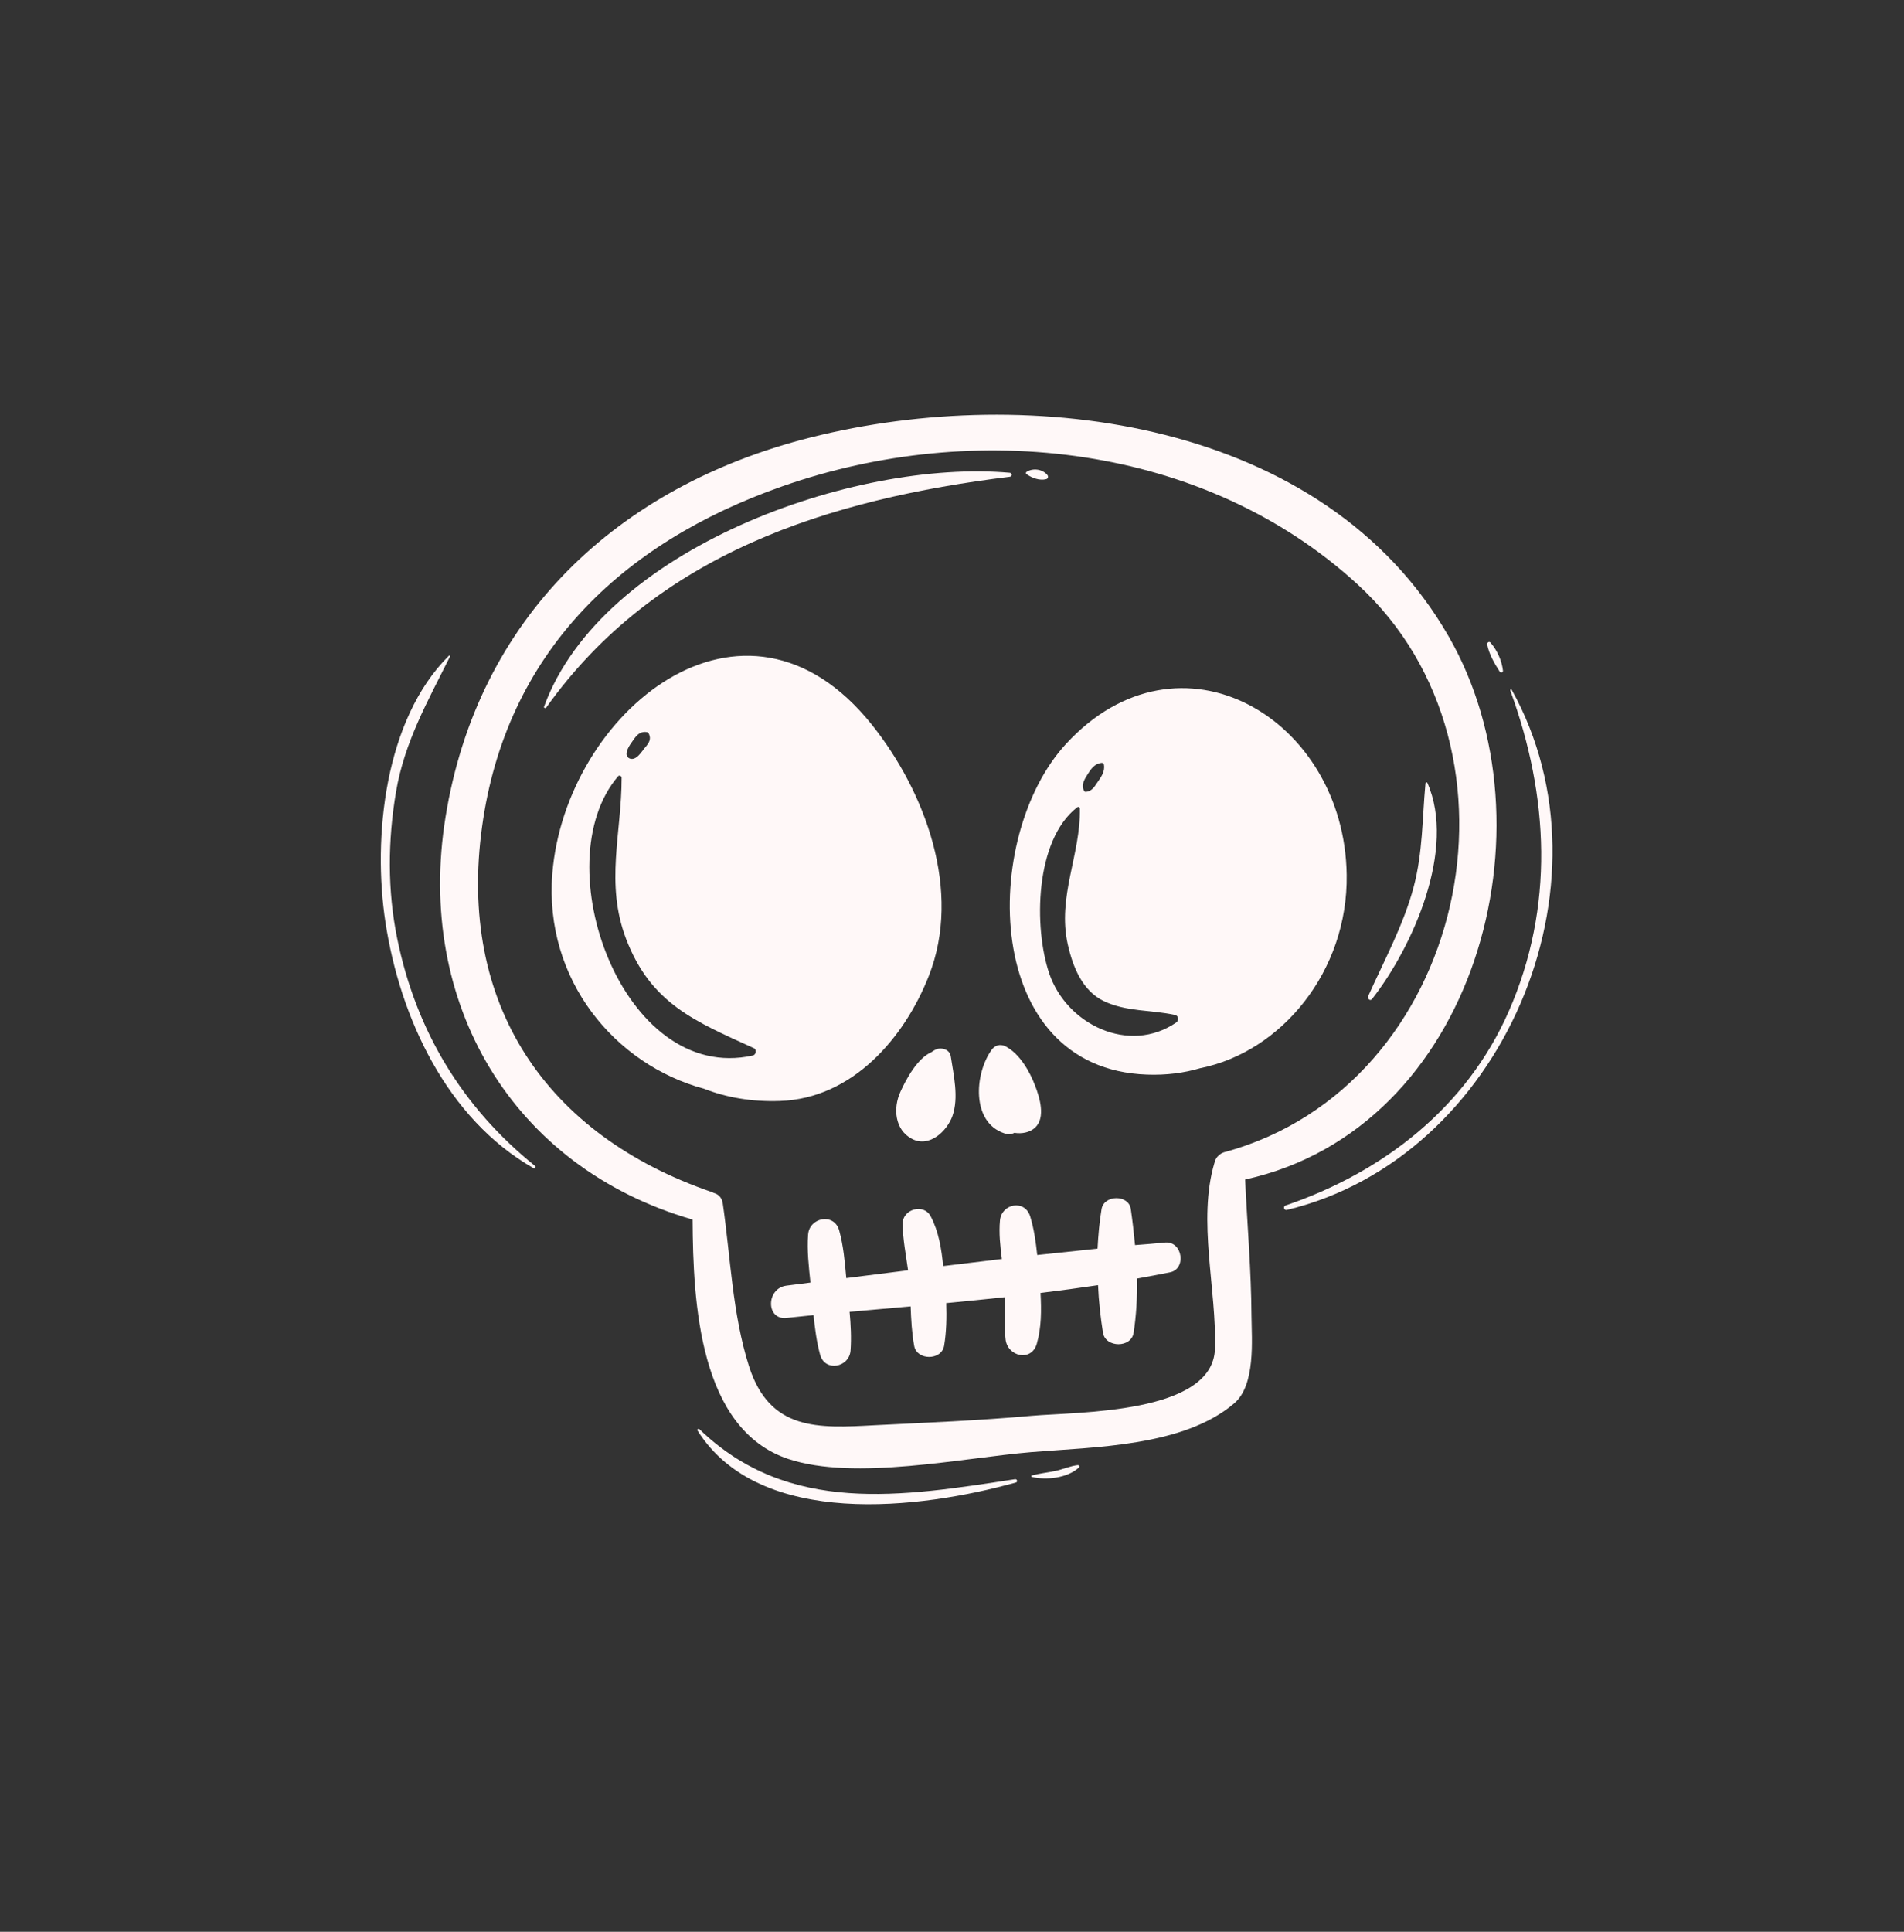
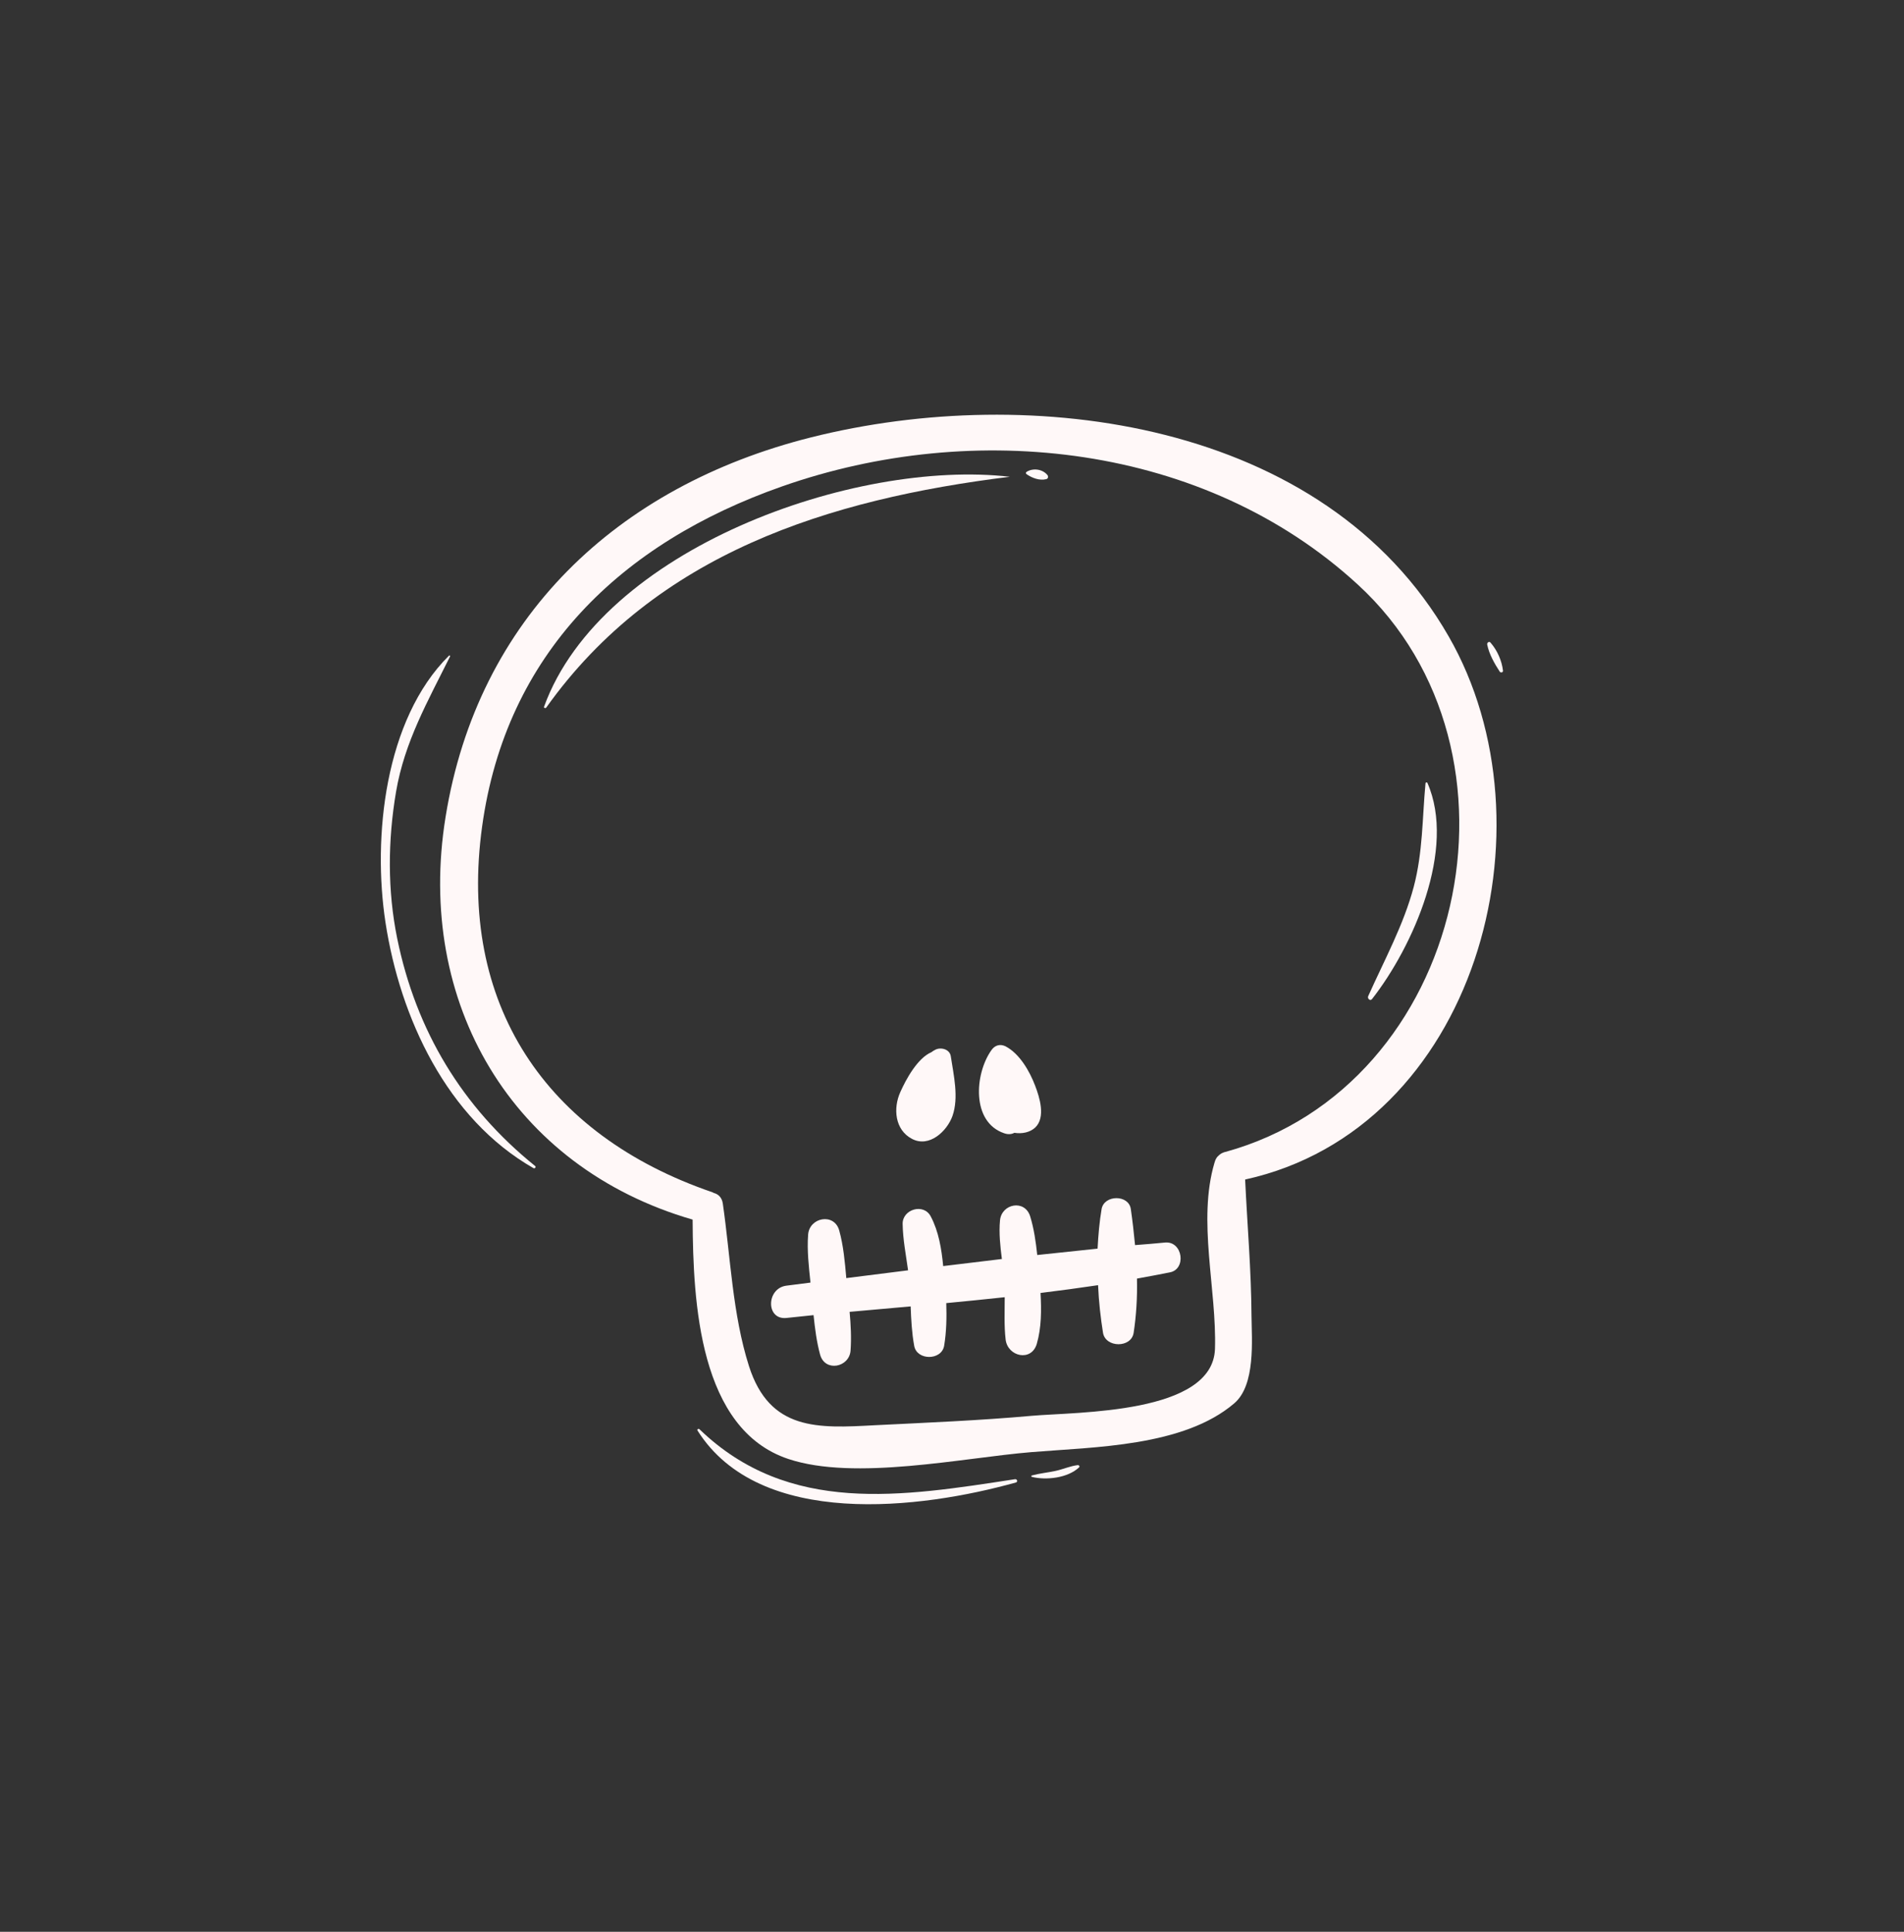
<svg xmlns="http://www.w3.org/2000/svg" width="70" height="71" viewBox="0 0 70 71" fill="none">
  <rect x="0" y="0" width="70" height="71" fill="#333333" stroke="none" />
  <path d="M45.777 43.352C54.252 41.488 57.285 30.377 53.256 23.383C48.689 15.435 37.882 14.049 29.814 16.076C22.673 17.871 17.56 22.724 16.382 30.022C15.272 36.851 18.817 42.901 25.464 44.825C25.481 47.885 25.706 52.53 28.982 53.622C31.426 54.437 35.395 53.579 37.917 53.371C40.231 53.18 43.515 53.171 45.378 51.577C46.167 50.901 46.02 49.245 46.011 48.361C46.002 46.697 45.855 45.016 45.777 43.352ZM44.668 49.583C44.581 51.975 39.615 51.889 37.934 52.036C36.01 52.209 34.086 52.287 32.154 52.383C30.083 52.495 28.297 52.599 27.535 50.207C26.928 48.3 26.859 46.203 26.573 44.227C26.538 44.01 26.408 43.889 26.244 43.846C26.226 43.837 26.209 43.828 26.192 43.82C20.039 41.714 16.824 36.877 17.725 30.377C18.6 24.024 22.82 19.959 28.748 17.879C35.82 15.392 44.286 16.311 49.919 21.485C56.609 27.621 53.888 39.911 45.049 42.338H45.04C44.954 42.364 44.876 42.398 44.806 42.468C44.789 42.485 44.763 42.511 44.746 42.528C44.728 42.554 44.711 42.58 44.694 42.615C44.685 42.624 44.685 42.641 44.676 42.658C44.668 42.684 44.659 42.71 44.65 42.736C44.018 44.868 44.737 47.39 44.668 49.583Z" fill="#FFF8F8" />
  <path d="M34.383 38.584C34.331 38.61 34.288 38.636 34.245 38.671C33.733 38.888 33.309 39.668 33.101 40.136C32.832 40.725 32.893 41.531 33.534 41.86C34.166 42.19 34.816 41.574 35.016 41.02C35.258 40.335 35.059 39.512 34.955 38.818C34.912 38.55 34.574 38.48 34.383 38.584Z" fill="#FFF8F8" />
  <path d="M36.452 38.593C35.828 39.468 35.707 41.245 36.92 41.652C37.068 41.704 37.198 41.687 37.293 41.635C37.57 41.678 37.856 41.626 38.056 41.444C38.454 41.072 38.22 40.326 38.056 39.902C37.856 39.373 37.484 38.723 36.964 38.454C36.764 38.359 36.574 38.419 36.452 38.593Z" fill="#FFF8F8" />
  <path d="M42.84 45.667C42.467 45.701 42.103 45.736 41.73 45.762C41.687 45.303 41.635 44.861 41.574 44.436C41.496 43.899 40.595 43.907 40.5 44.436C40.422 44.895 40.378 45.389 40.352 45.892C39.616 45.97 38.87 46.048 38.134 46.126C38.082 45.641 38.013 45.155 37.874 44.705C37.675 44.072 36.825 44.237 36.765 44.852C36.721 45.32 36.773 45.797 36.834 46.273C36.115 46.36 35.395 46.447 34.676 46.533C34.615 45.901 34.511 45.259 34.217 44.705C33.957 44.211 33.177 44.445 33.185 44.982C33.194 45.554 33.307 46.117 33.385 46.689C32.631 46.785 31.868 46.88 31.114 46.975C31.062 46.386 31.01 45.788 30.854 45.225C30.672 44.566 29.754 44.739 29.71 45.381C29.667 45.961 29.736 46.559 29.797 47.14C29.502 47.175 29.208 47.218 28.913 47.253C28.168 47.348 28.151 48.518 28.913 48.44C29.242 48.405 29.58 48.371 29.91 48.336C29.962 48.83 30.022 49.315 30.152 49.792C30.334 50.434 31.218 50.26 31.27 49.645C31.305 49.168 31.279 48.691 31.236 48.215C31.981 48.145 32.735 48.085 33.48 48.015C33.498 48.501 33.523 48.986 33.61 49.463C33.706 50.009 34.615 50.009 34.711 49.463C34.797 48.943 34.806 48.414 34.789 47.894C35.508 47.825 36.219 47.755 36.938 47.677C36.938 48.197 36.912 48.726 36.972 49.237C37.05 49.861 37.917 50.061 38.117 49.393C38.29 48.795 38.29 48.154 38.255 47.521C38.966 47.435 39.668 47.339 40.37 47.235C40.396 47.842 40.465 48.44 40.552 48.986C40.647 49.541 41.592 49.549 41.678 48.986C41.773 48.362 41.817 47.686 41.8 46.993C42.198 46.923 42.597 46.845 42.995 46.767C43.628 46.663 43.489 45.615 42.84 45.667Z" fill="#FFF8F8" />
-   <path d="M37.126 17.523C37.221 17.515 37.221 17.385 37.126 17.376C31.424 16.865 22.116 20.158 20.002 25.974C19.984 26.017 20.054 26.043 20.08 26.009C24.127 20.332 30.47 18.347 37.126 17.523Z" fill="#FFF8F8" />
+   <path d="M37.126 17.523C31.424 16.865 22.116 20.158 20.002 25.974C19.984 26.017 20.054 26.043 20.08 26.009C24.127 20.332 30.47 18.347 37.126 17.523Z" fill="#FFF8F8" />
  <path d="M38.462 17.611C38.54 17.594 38.549 17.507 38.505 17.455C38.323 17.238 37.977 17.195 37.743 17.342C37.708 17.368 37.708 17.403 37.743 17.429C37.942 17.568 38.219 17.672 38.462 17.611Z" fill="#FFF8F8" />
  <path d="M50.441 36.721C51.949 34.797 53.544 31.201 52.478 28.774C52.461 28.739 52.408 28.756 52.408 28.791C52.287 30.091 52.313 31.313 51.975 32.596C51.602 34 50.892 35.291 50.303 36.609C50.259 36.695 50.372 36.808 50.441 36.721Z" fill="#FFF8F8" />
-   <path d="M49.511 32.154C49.433 26.399 43.367 22.811 39.19 27.344C36.044 30.759 36.087 39.287 42.171 39.495C42.882 39.521 43.532 39.435 44.121 39.261C47.111 38.663 49.563 35.699 49.511 32.154ZM39.979 28.471C40.109 28.263 40.239 28.064 40.507 28.038C40.542 28.038 40.585 28.064 40.585 28.098C40.637 28.367 40.473 28.566 40.334 28.774C40.221 28.948 40.117 29.095 39.909 29.104C39.892 29.104 39.875 29.095 39.866 29.078C39.736 28.87 39.857 28.662 39.979 28.471ZM43.246 37.58C41.513 38.767 39.216 37.658 38.575 35.777C38.003 34.087 38.046 30.889 39.597 29.676C39.641 29.641 39.701 29.658 39.701 29.719C39.736 31.409 38.861 32.96 39.259 34.72C39.441 35.526 39.788 36.41 40.577 36.791C41.4 37.19 42.327 37.112 43.202 37.303C43.341 37.337 43.341 37.511 43.246 37.58Z" fill="#FFF8F8" />
-   <path d="M34.147 35.872C35.378 32.752 34.026 29.111 32.059 26.641C27.353 20.748 20.784 26.182 20.307 32.11C19.995 36.028 22.63 39.139 25.88 40.014C26.703 40.335 27.63 40.5 28.67 40.465C31.331 40.378 33.246 38.16 34.147 35.872ZM23.202 27.317C23.358 27.092 23.488 26.858 23.791 26.91C23.86 26.919 23.895 27.066 23.895 27.118C23.895 27.274 23.791 27.387 23.696 27.499C23.575 27.647 23.392 27.959 23.159 27.881C22.907 27.785 23.107 27.447 23.202 27.317ZM27.682 38.792C22.89 39.867 19.987 31.729 22.725 28.531C22.768 28.479 22.855 28.522 22.855 28.583C22.855 30.637 22.24 32.465 23.02 34.511C23.93 36.894 25.568 37.544 27.717 38.524C27.829 38.576 27.795 38.766 27.682 38.792Z" fill="#FFF8F8" />
-   <path d="M55.577 25.35C55.56 25.324 55.517 25.342 55.525 25.376C56.947 29.259 57.155 33.341 55.465 37.181C53.913 40.708 50.854 43.083 47.267 44.305C47.163 44.34 47.206 44.496 47.31 44.47C55.222 42.572 59.555 32.501 55.577 25.35Z" fill="#FFF8F8" />
  <path d="M14.605 34.501C14.241 32.724 14.258 30.878 14.562 29.093C14.874 27.264 15.732 25.765 16.546 24.127C16.555 24.101 16.529 24.075 16.503 24.101C14.137 26.449 13.695 30.783 14.172 33.903C14.709 37.404 16.425 41.114 19.614 42.934C19.666 42.96 19.718 42.891 19.675 42.856C16.988 40.689 15.298 37.881 14.605 34.501Z" fill="#FFF8F8" />
  <path d="M37.311 54.367C33.186 54.999 29 55.701 25.715 52.529C25.681 52.495 25.611 52.538 25.646 52.581C27.934 56.204 33.87 55.459 37.345 54.488C37.432 54.471 37.397 54.349 37.311 54.367Z" fill="#FFF8F8" />
  <path d="M39.625 53.848C39.339 53.882 39.079 54.004 38.794 54.064C38.508 54.125 38.221 54.151 37.935 54.229C37.91 54.238 37.91 54.272 37.935 54.281C38.464 54.411 39.253 54.324 39.669 53.934C39.712 53.891 39.669 53.848 39.625 53.848Z" fill="#FFF8F8" />
  <path d="M55.136 24.684C55.17 24.736 55.266 24.718 55.257 24.649C55.214 24.285 55.049 23.904 54.798 23.618C54.746 23.557 54.668 23.618 54.676 23.687C54.746 24.042 54.945 24.389 55.136 24.684Z" fill="#FFF8F8" />
</svg>